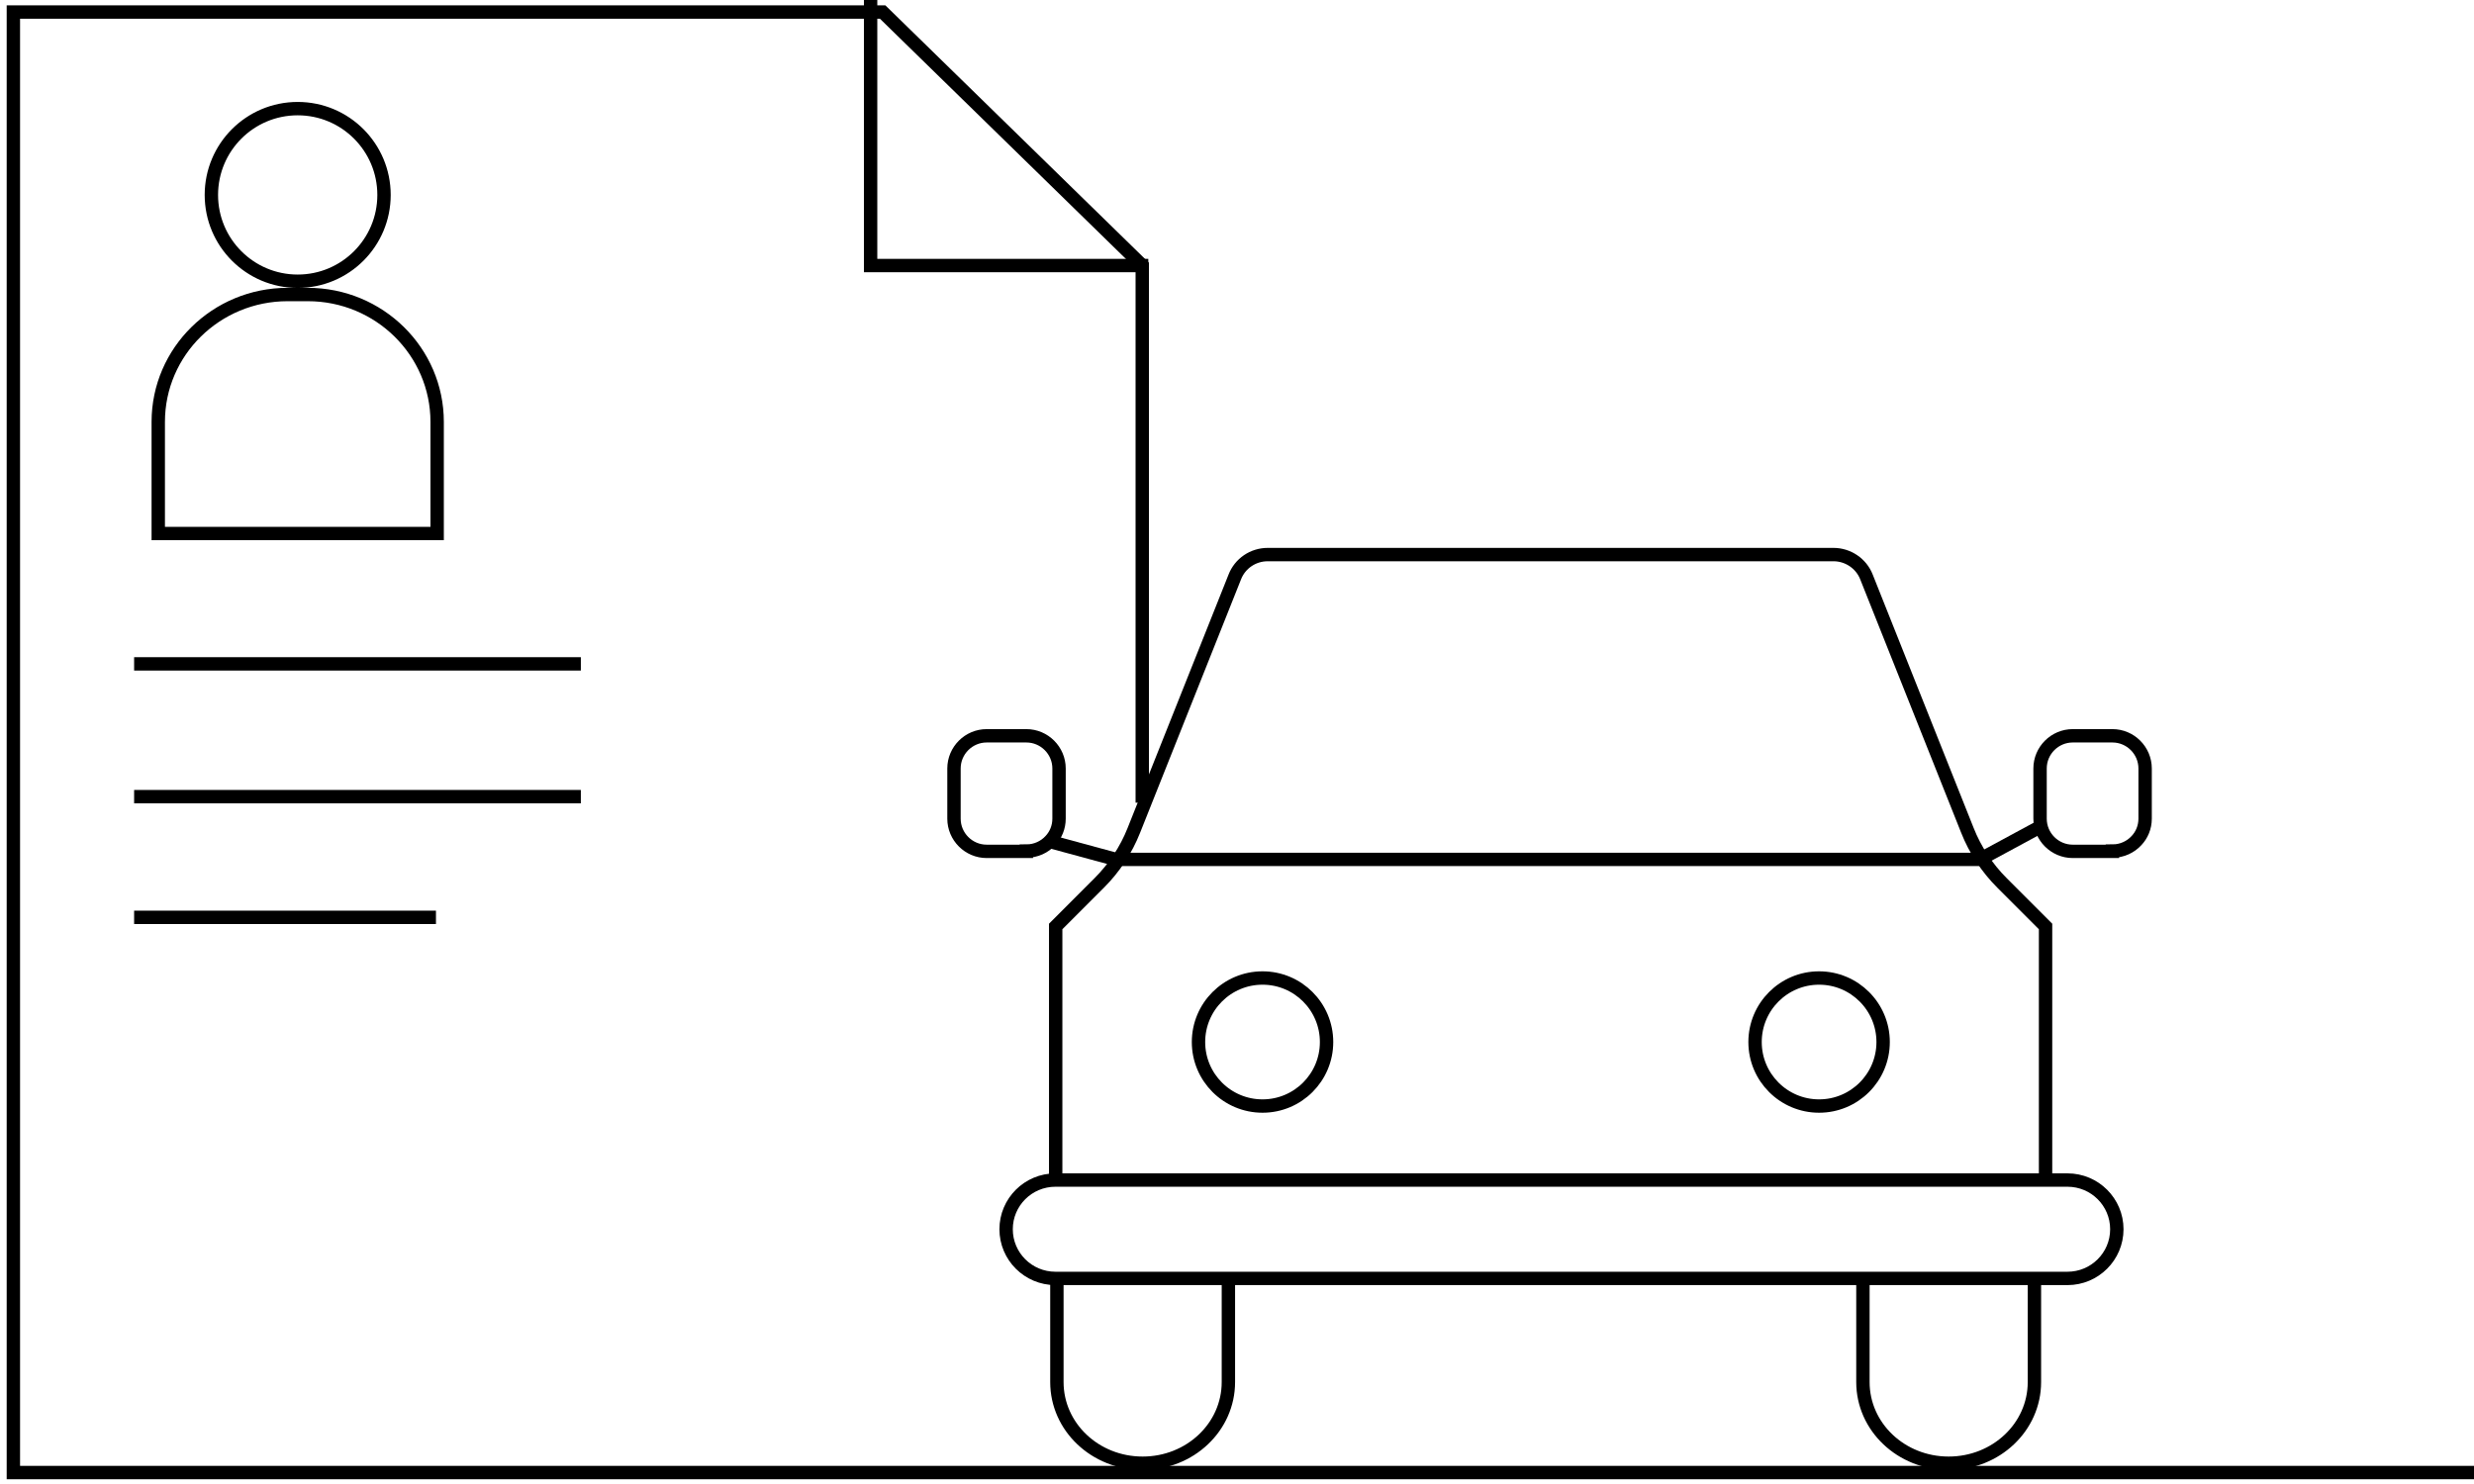
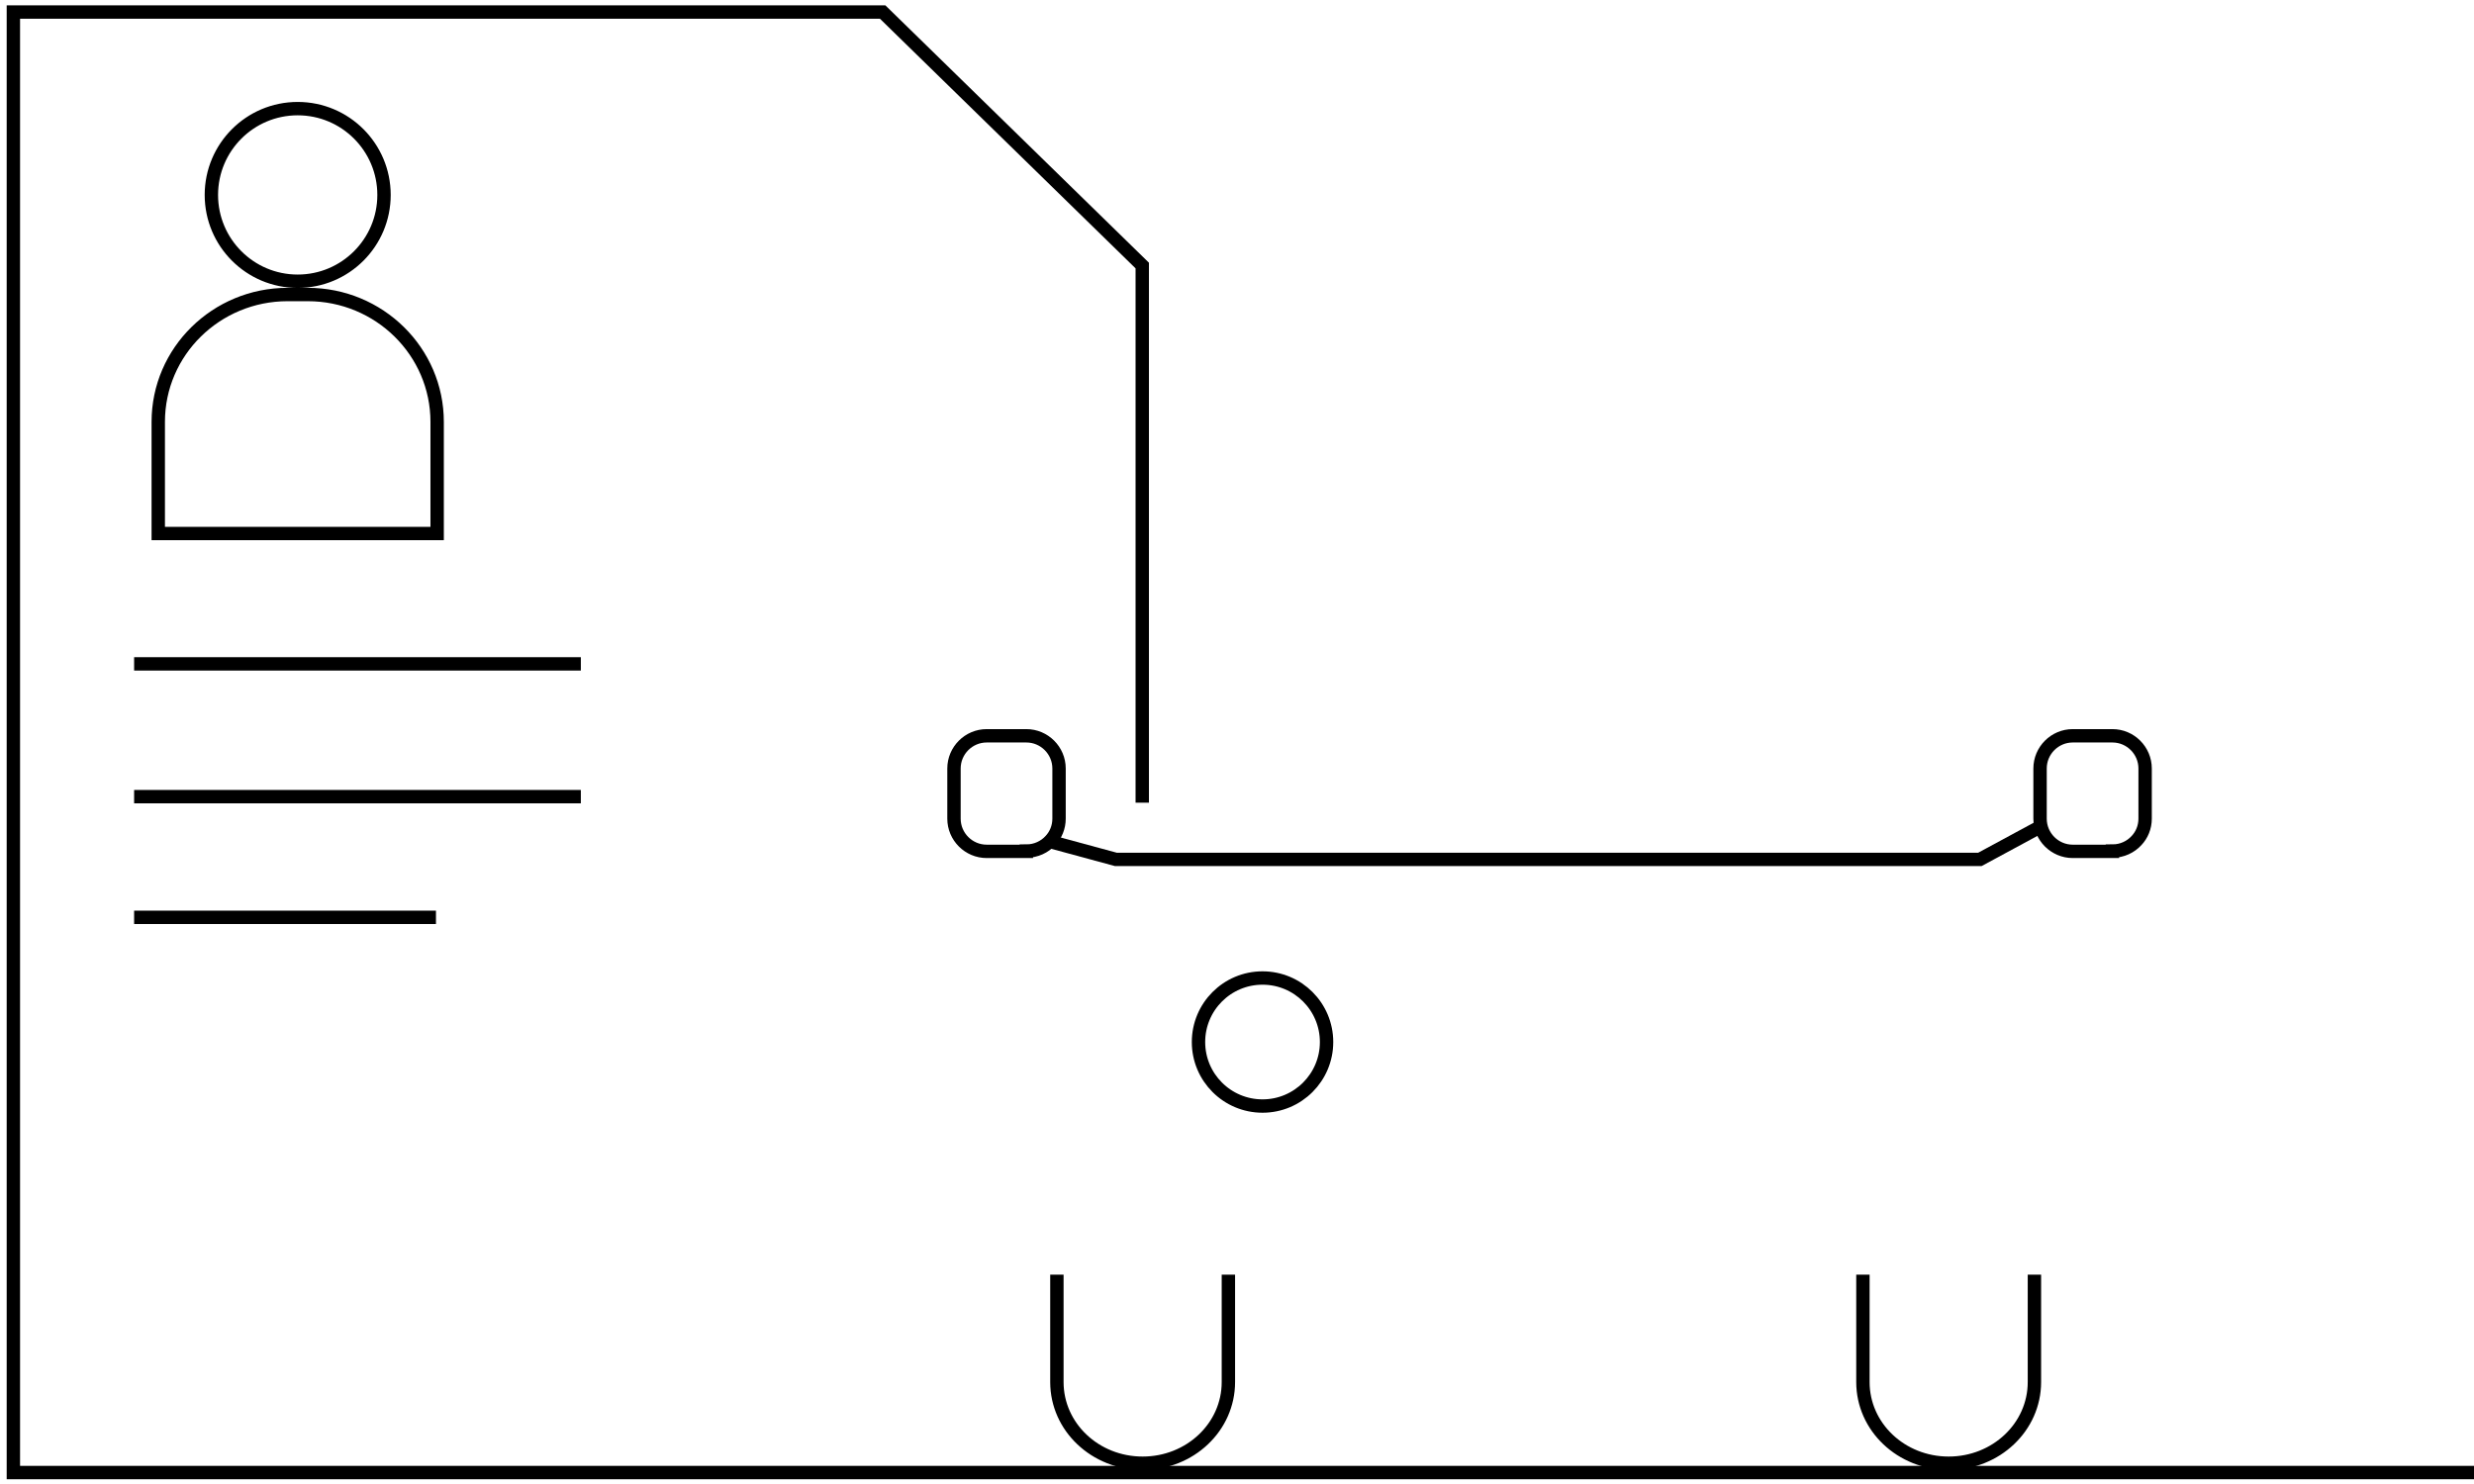
<svg xmlns="http://www.w3.org/2000/svg" width="185" height="111" viewBox="0 0 185 111" fill="none">
  <path d="M85.415 60.038V19.862L66.004 0.902H1V110.145H51.107H185" stroke="black" stroke-miterlimit="10" />
  <path d="M22.261 21.036C25.826 21.036 28.716 18.146 28.716 14.581C28.716 11.015 25.826 8.125 22.261 8.125C18.696 8.125 15.806 11.015 15.806 14.581C15.806 18.146 18.696 21.036 22.261 21.036Z" stroke="black" stroke-miterlimit="10" />
  <path d="M21.509 22.029H23.014C28.363 22.029 32.689 26.303 32.689 31.557V39.905H11.834V31.557C11.834 26.289 16.174 22.029 21.509 22.029Z" stroke="black" stroke-miterlimit="10" />
-   <path d="M65.102 0V19.862H85.867" stroke="black" stroke-miterlimit="10" />
  <path d="M10.029 49.656H43.434" stroke="black" stroke-miterlimit="10" />
  <path d="M10.029 59.587H43.434" stroke="black" stroke-miterlimit="10" />
  <path d="M10.029 68.615H32.6" stroke="black" stroke-miterlimit="10" />
-   <path d="M154.602 88.265H78.924C76.887 88.265 75.235 89.912 75.235 91.944C75.235 93.976 76.887 95.623 78.924 95.623H154.602C156.64 95.623 158.292 93.976 158.292 91.944C158.292 89.912 156.64 88.265 154.602 88.265Z" stroke="black" stroke-miterlimit="10" />
  <path d="M91.856 95.341V103.376C91.856 106.735 88.992 109.447 85.444 109.447C81.896 109.447 79.032 106.735 79.032 103.376V95.341" stroke="black" stroke-miterlimit="10" />
  <path d="M152.129 95.341V103.376C152.129 106.735 149.265 109.447 145.717 109.447C142.169 109.447 139.305 106.735 139.305 103.376V95.341" stroke="black" stroke-miterlimit="10" />
-   <path d="M152.962 88.264V69.298L149.708 66.043C148.588 64.924 147.697 63.577 147.117 62.105L139.572 43.16C139.178 42.144 138.183 41.481 137.105 41.481H94.799C93.701 41.481 92.727 42.144 92.333 43.16L84.788 62.105C84.207 63.577 83.316 64.924 82.197 66.043L78.942 69.298V88.264" stroke="black" stroke-miterlimit="10" />
  <path d="M78.551 62.955L83.443 64.281H148.052L152.612 61.815" stroke="black" stroke-miterlimit="10" />
  <path d="M94.409 82.73C97.054 82.73 99.197 80.586 99.197 77.942C99.197 75.297 97.054 73.153 94.409 73.153C91.765 73.153 89.621 75.297 89.621 77.942C89.621 80.586 91.765 82.73 94.409 82.73Z" stroke="black" stroke-miterlimit="10" />
-   <path d="M136.027 82.73C138.672 82.73 140.816 80.586 140.816 77.942C140.816 75.297 138.672 73.153 136.027 73.153C133.383 73.153 131.239 75.297 131.239 77.942C131.239 80.586 133.383 82.73 136.027 82.73Z" stroke="black" stroke-miterlimit="10" />
  <path d="M76.747 63.68H73.783C72.436 63.68 71.337 62.581 71.337 61.234V57.482C71.337 56.135 72.436 55.036 73.783 55.036H76.747C78.094 55.036 79.193 56.135 79.193 57.482V61.234C79.193 61.876 78.944 62.457 78.55 62.871C78.115 63.348 77.472 63.659 76.747 63.659V63.68Z" stroke="black" stroke-miterlimit="10" />
  <path d="M157.961 63.68H154.997C153.649 63.68 152.551 62.581 152.551 61.234V57.482C152.551 56.135 153.649 55.036 154.997 55.036H157.961C159.308 55.036 160.407 56.135 160.407 57.482V61.234C160.407 61.876 160.158 62.457 159.764 62.871C159.329 63.348 158.686 63.659 157.961 63.659V63.68Z" stroke="black" stroke-miterlimit="10" />
</svg>